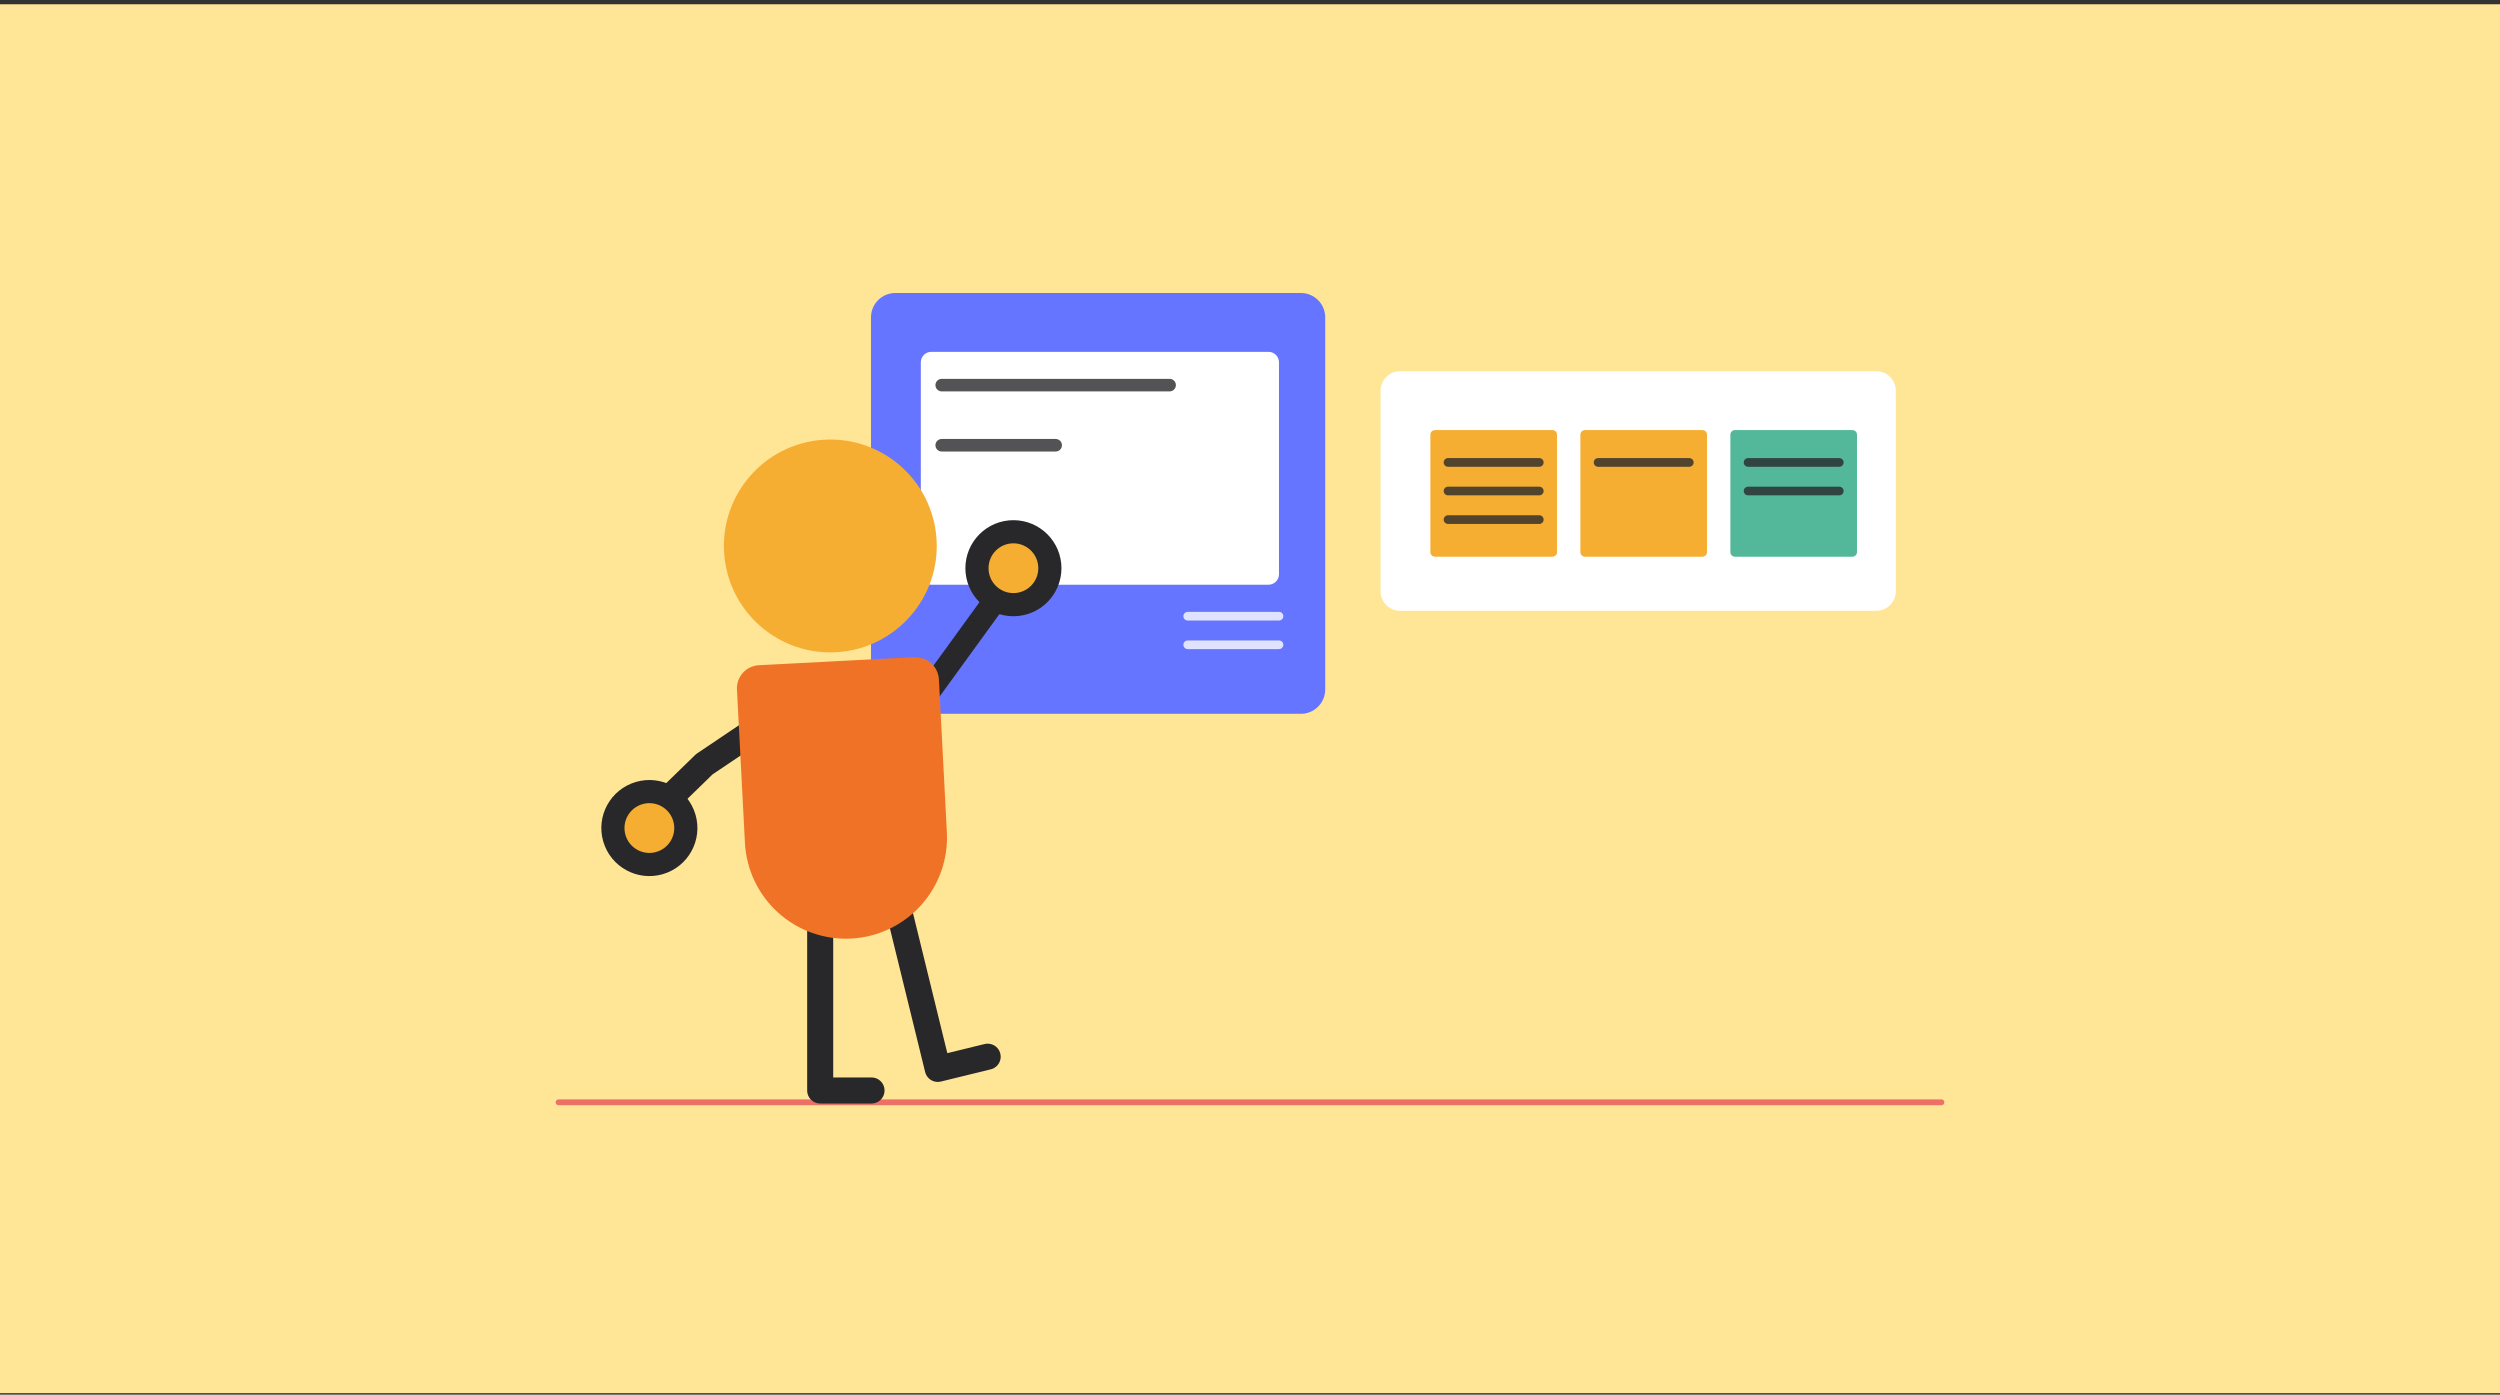
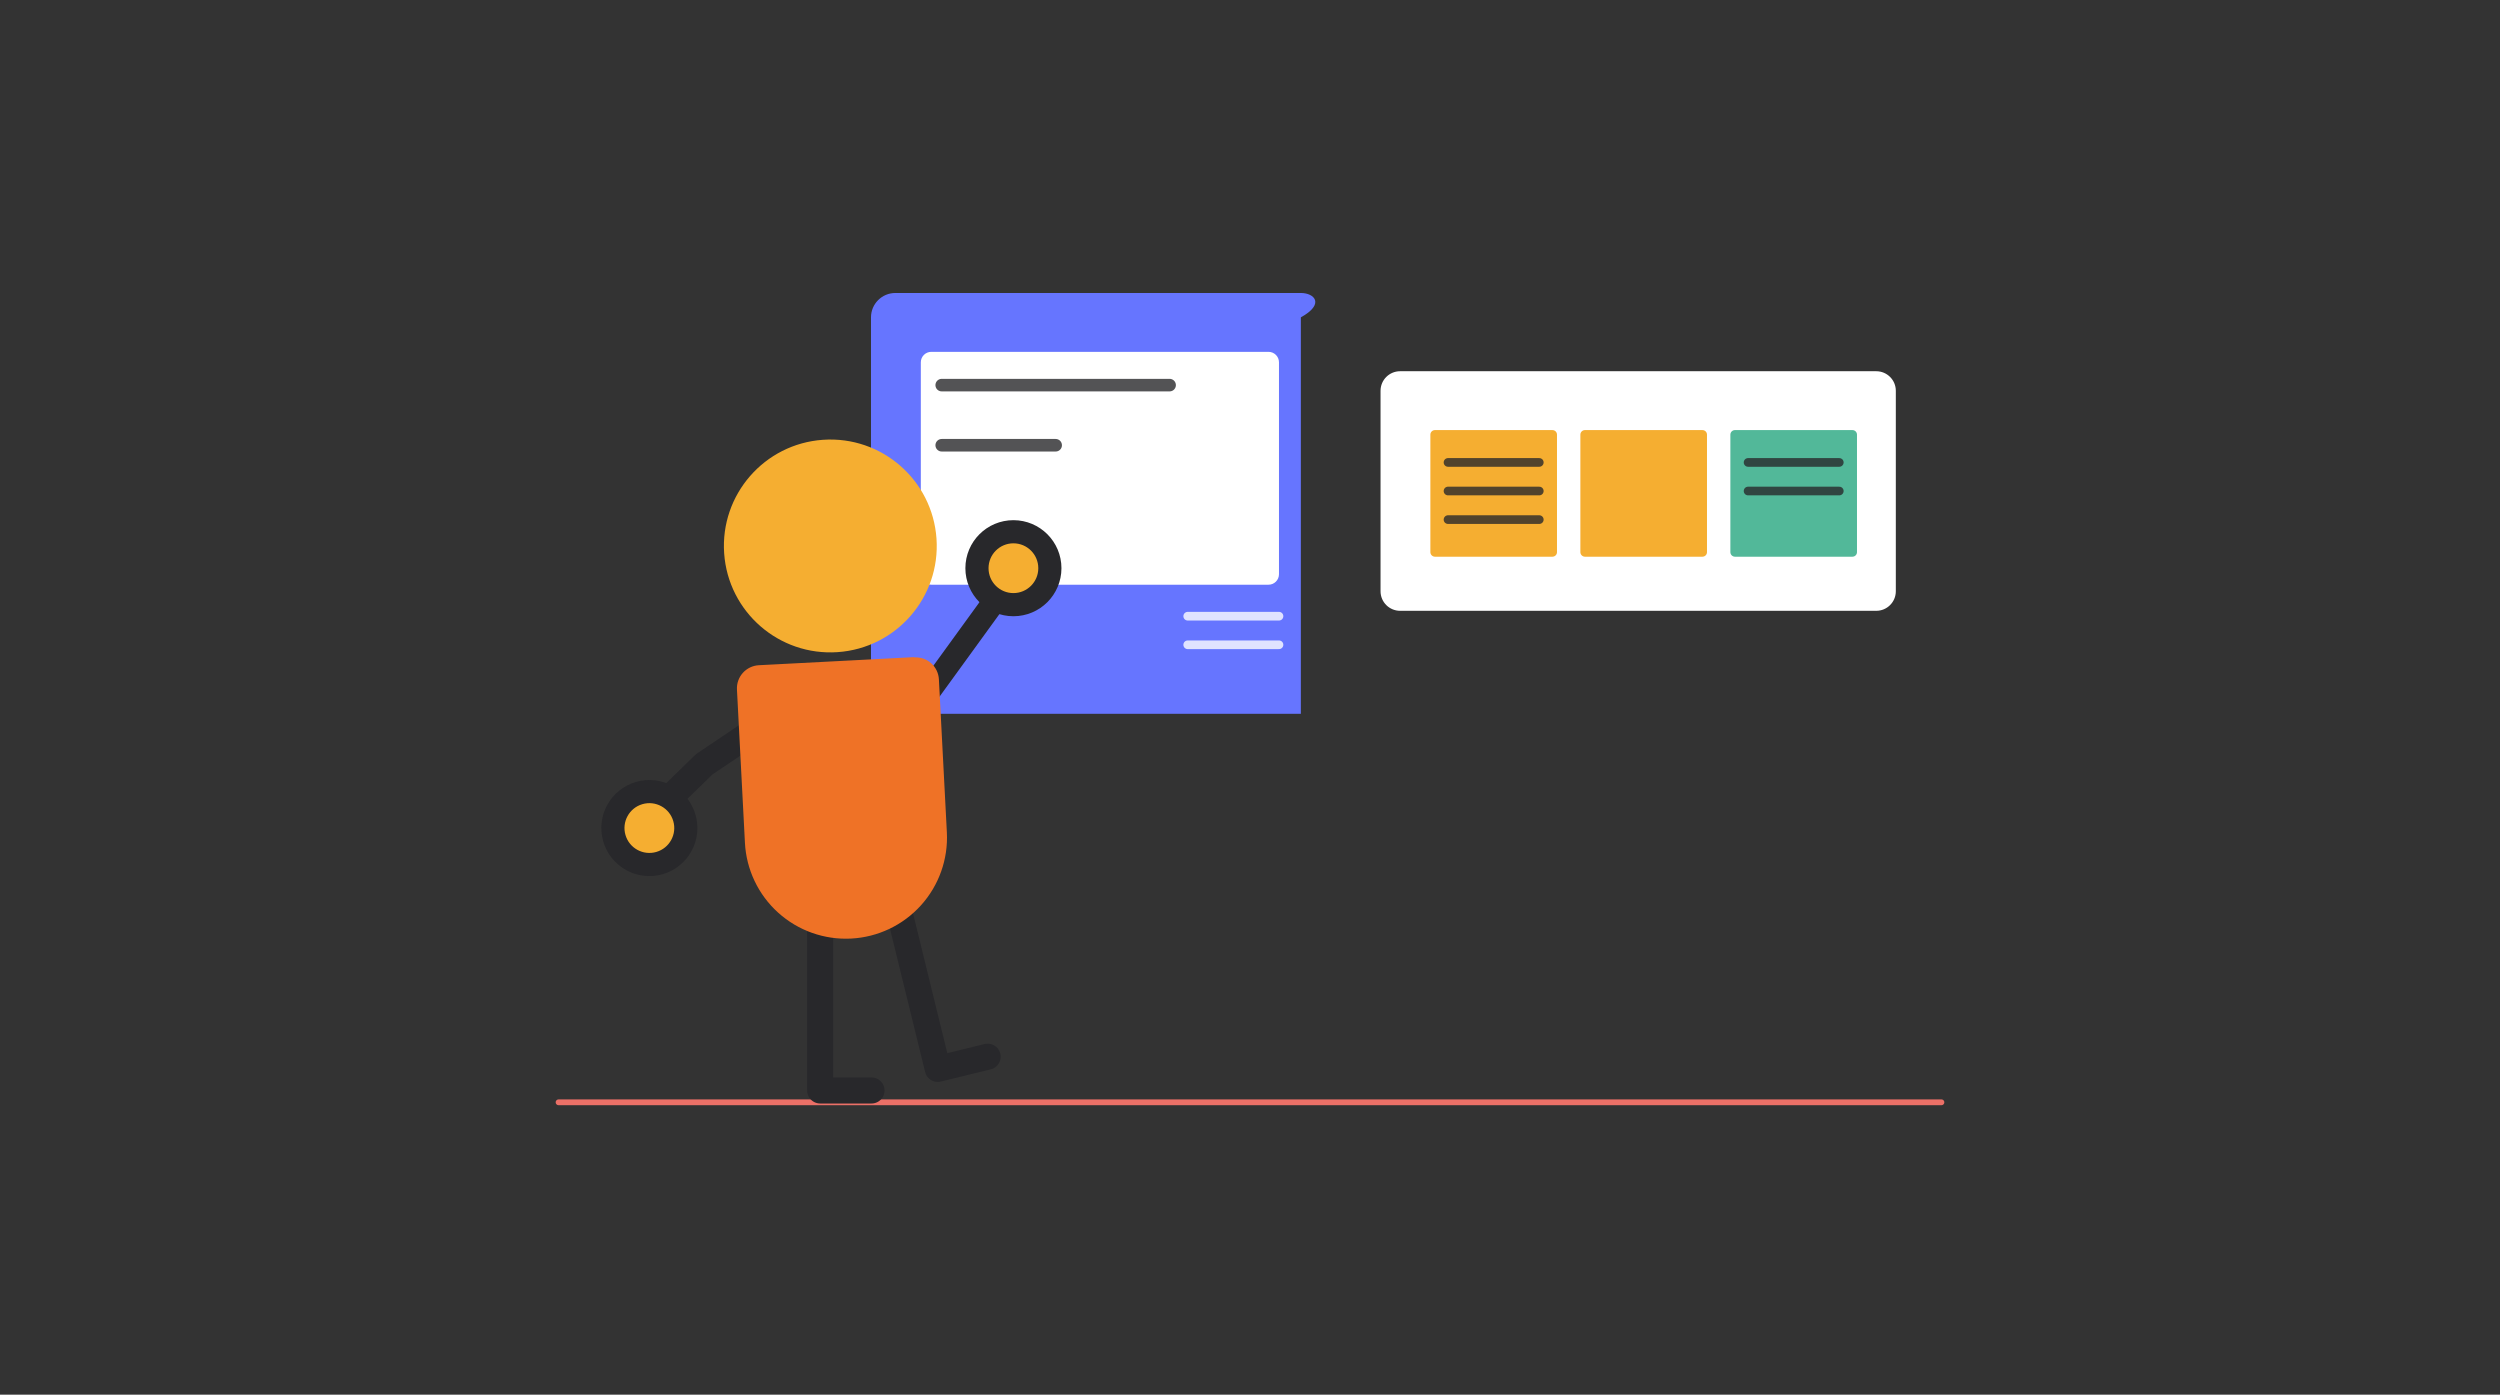
<svg xmlns="http://www.w3.org/2000/svg" width="432" height="241" viewBox="0 0 432 241" fill="none">
  <rect x="0" y="0" width="432" height="241" fill="#333333" stroke="none" />
-   <rect width="432" height="240" transform="translate(0 0.738)" fill="#FFE596" />
-   <path d="M224.788 50.628H154.718C152.393 50.628 150.508 52.513 150.508 54.838V119.138C150.508 121.463 152.393 123.348 154.718 123.348H224.788C227.113 123.348 228.998 121.463 228.998 119.138V54.838C228.998 52.513 227.113 50.628 224.788 50.628Z" fill="#6675FF" />
+   <path d="M224.788 50.628H154.718C152.393 50.628 150.508 52.513 150.508 54.838V119.138C150.508 121.463 152.393 123.348 154.718 123.348H224.788V54.838C228.998 52.513 227.113 50.628 224.788 50.628Z" fill="#6675FF" />
  <path d="M219.198 60.798H160.928C159.928 60.798 159.118 61.608 159.118 62.608V99.228C159.118 100.228 159.928 101.038 160.928 101.038H219.198C220.197 101.038 221.008 100.228 221.008 99.228V62.608C221.008 61.608 220.197 60.798 219.198 60.798Z" fill="white" />
  <path opacity="0.8" d="M162.728 76.938H182.418" stroke="#28282B" stroke-width="2.17" stroke-linecap="round" stroke-linejoin="round" />
  <path opacity="0.8" d="M162.728 66.548H202.108" stroke="#28282B" stroke-width="2.17" stroke-linecap="round" stroke-linejoin="round" />
  <path opacity="0.8" d="M205.238 111.418H221.008" stroke="white" stroke-width="1.5" stroke-linecap="round" stroke-linejoin="round" />
  <path opacity="0.8" d="M205.238 106.478H221.008" stroke="white" stroke-width="1.5" stroke-linecap="round" stroke-linejoin="round" />
  <path d="M324.218 64.148H241.938C240.071 64.148 238.558 65.661 238.558 67.528V102.168C238.558 104.035 240.071 105.548 241.938 105.548H324.218C326.084 105.548 327.598 104.035 327.598 102.168V67.528C327.598 65.661 326.084 64.148 324.218 64.148Z" fill="white" />
  <path d="M320.098 74.318H299.798C299.362 74.318 299.008 74.672 299.008 75.108V95.408C299.008 95.844 299.362 96.198 299.798 96.198H320.098C320.534 96.198 320.888 95.844 320.888 95.408V75.108C320.888 74.672 320.534 74.318 320.098 74.318Z" fill="#52B899" />
  <path d="M294.178 74.318H273.878C273.441 74.318 273.088 74.672 273.088 75.108V95.408C273.088 95.844 273.441 96.198 273.878 96.198H294.178C294.614 96.198 294.968 95.844 294.968 95.408V75.108C294.968 74.672 294.614 74.318 294.178 74.318Z" fill="#F5AE31" />
  <path d="M268.258 74.318H247.958C247.521 74.318 247.168 74.672 247.168 75.108V95.408C247.168 95.844 247.521 96.198 247.958 96.198H268.258C268.694 96.198 269.048 95.844 269.048 95.408V75.108C269.048 74.672 268.694 74.318 268.258 74.318Z" fill="#F5AE31" />
  <path opacity="0.8" d="M250.218 89.788H265.988" stroke="#28282B" stroke-width="1.5" stroke-linecap="round" stroke-linejoin="round" />
  <path opacity="0.8" d="M250.218 84.848H265.988" stroke="#28282B" stroke-width="1.5" stroke-linecap="round" stroke-linejoin="round" />
  <path opacity="0.8" d="M302.068 84.848H317.828" stroke="#28282B" stroke-width="1.5" stroke-linecap="round" stroke-linejoin="round" />
  <path opacity="0.8" d="M302.068 79.908H317.828" stroke="#28282B" stroke-width="1.5" stroke-linecap="round" stroke-linejoin="round" />
-   <path opacity="0.8" d="M276.148 79.908H291.908" stroke="#28282B" stroke-width="1.5" stroke-linecap="round" stroke-linejoin="round" />
  <path opacity="0.8" d="M250.218 79.908H265.988" stroke="#28282B" stroke-width="1.5" stroke-linecap="round" stroke-linejoin="round" />
  <path d="M96.52 190.478H335.48" stroke="#EC7067" stroke-linecap="round" stroke-linejoin="round" />
  <path d="M132.465 124.822L121.699 132.064L115.197 138.395" stroke="#28282B" stroke-width="4.5" stroke-linecap="round" stroke-linejoin="round" />
  <path d="M106.162 144.847C105.19 141.506 107.111 138.01 110.452 137.038C113.792 136.066 117.289 137.986 118.261 141.327C119.233 144.668 117.312 148.164 113.972 149.136C110.631 150.108 107.134 148.188 106.162 144.847Z" fill="#F5AE31" stroke="#28282B" stroke-width="4" stroke-linecap="round" stroke-linejoin="round" />
  <path d="M160.108 120.066L174.808 99.806Z" fill="#F5AE31" />
  <path d="M160.108 120.066L174.808 99.806" stroke="#28282B" stroke-width="4" stroke-linecap="round" stroke-linejoin="round" />
  <path d="M175.118 104.486C171.638 104.486 168.818 101.665 168.818 98.186C168.818 94.707 171.638 91.886 175.118 91.886C178.597 91.886 181.418 94.707 181.418 98.186C181.418 101.665 178.597 104.486 175.118 104.486Z" fill="#F5AE31" stroke="#28282B" stroke-width="4" stroke-linecap="round" stroke-linejoin="round" />
  <path d="M153.108 148.246L162.048 184.706L170.668 182.596" stroke="#28282B" stroke-width="4.5" stroke-linecap="round" stroke-linejoin="round" />
  <path d="M141.728 150.896V188.436H150.598" stroke="#28282B" stroke-width="4.5" stroke-linecap="round" stroke-linejoin="round" />
  <path d="M157.936 113.554L131.132 114.95C130.073 115.005 129.079 115.479 128.369 116.267C127.659 117.055 127.291 118.093 127.346 119.152L128.725 145.646C128.966 150.273 131.035 154.615 134.477 157.717C137.919 160.818 142.452 162.425 147.08 162.185C151.707 161.944 156.048 159.875 159.15 156.432C162.251 152.99 163.859 148.457 163.618 143.83L162.241 117.386C162.186 116.326 161.712 115.332 160.924 114.622C160.136 113.912 159.098 113.544 158.039 113.599L157.936 113.554Z" fill="#EF7226" />
  <path d="M142.217 75.996C152.35 75.298 161.129 82.947 161.827 93.079C162.525 103.212 154.877 111.991 144.744 112.689C134.612 113.387 125.832 105.739 125.134 95.606C124.436 85.474 132.085 76.694 142.217 75.996Z" fill="#F5AE31" />
</svg>